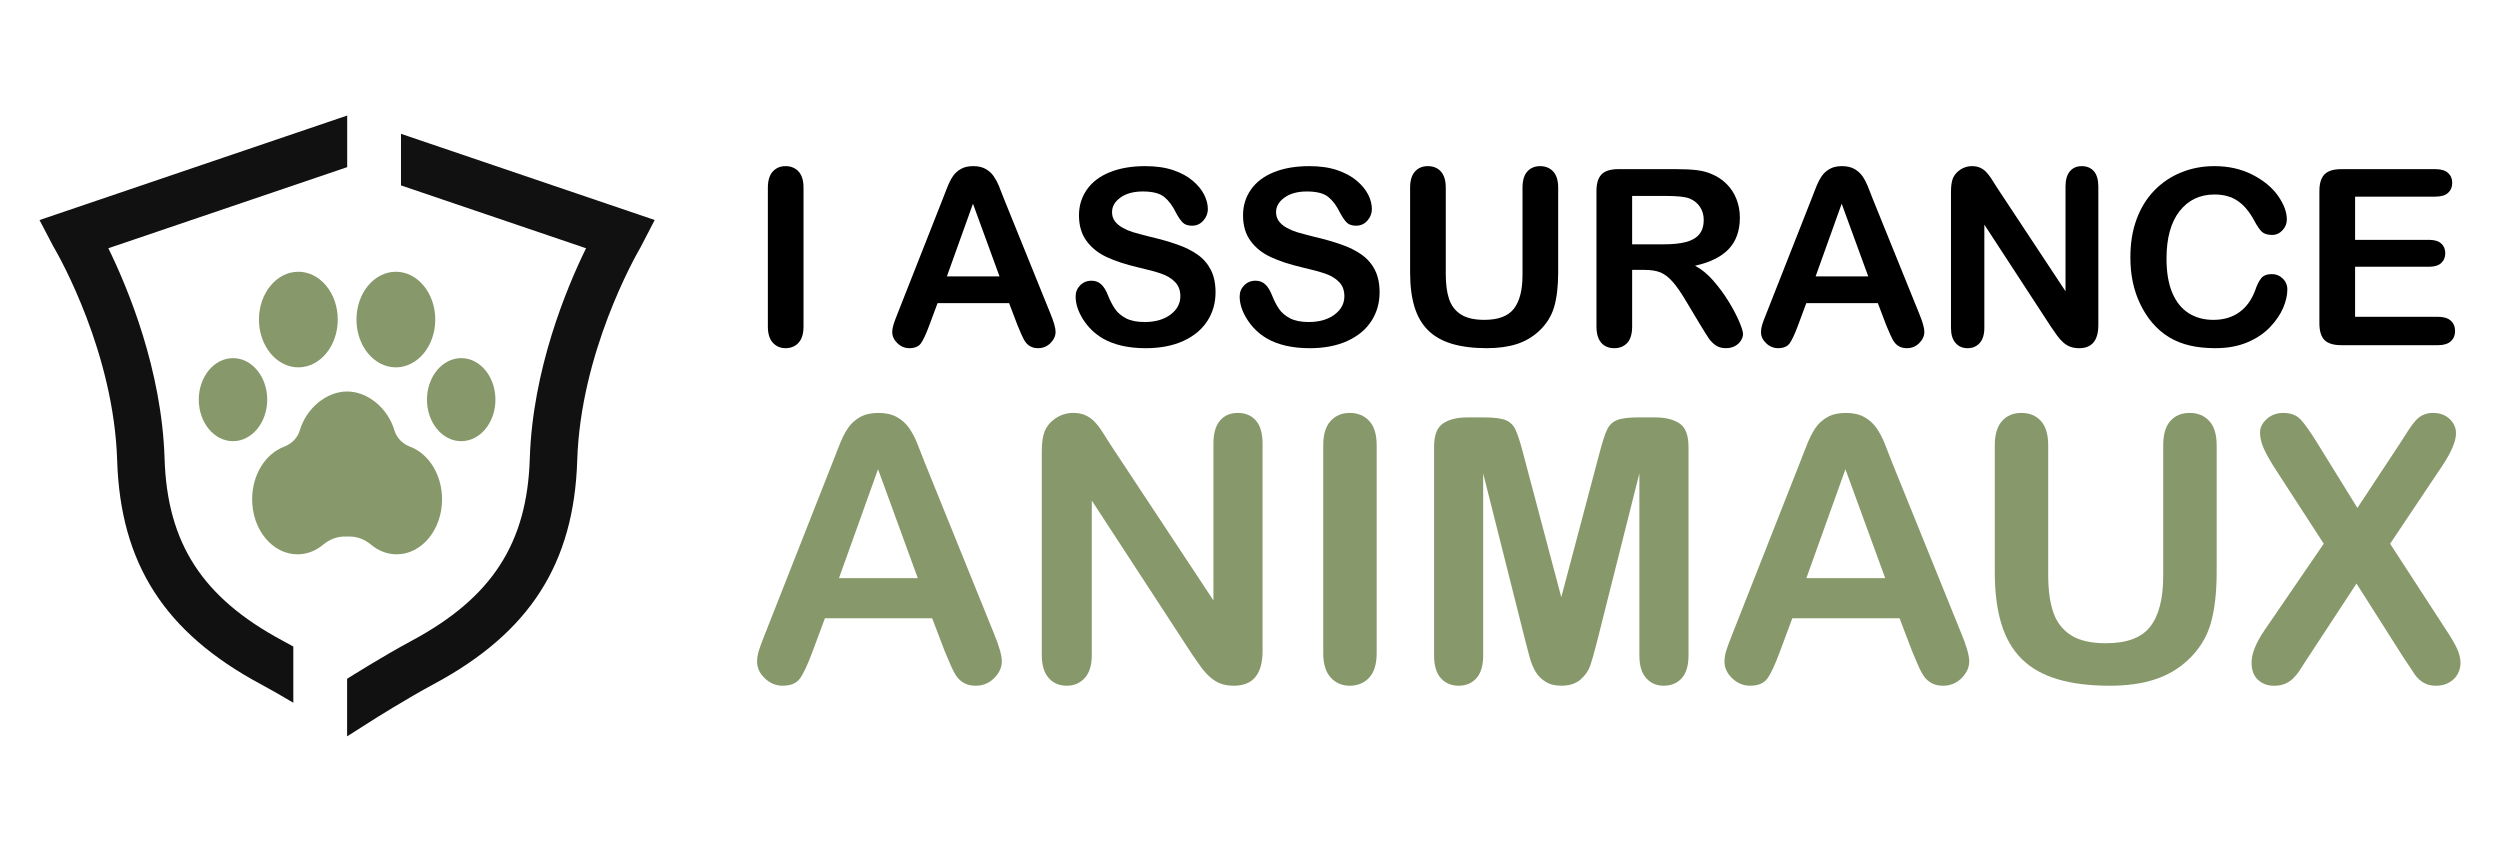
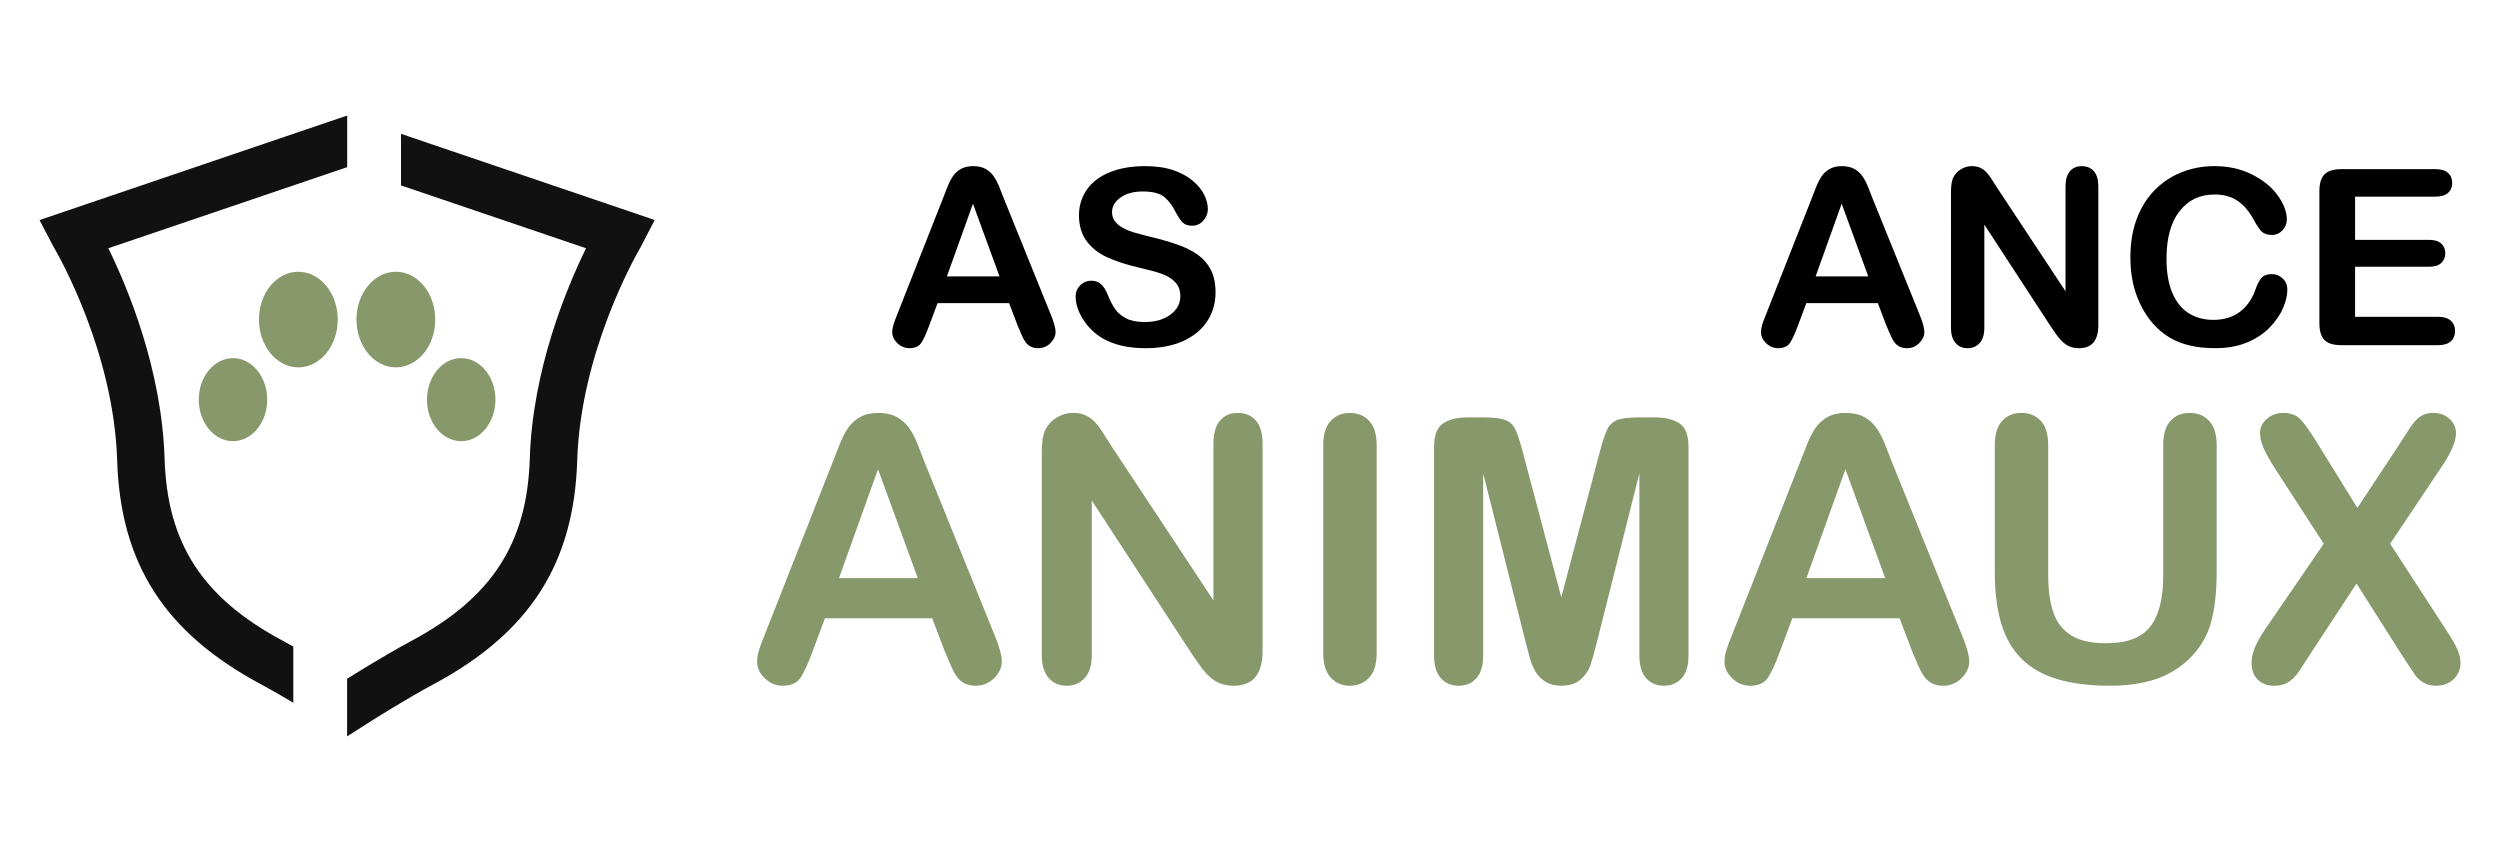
<svg xmlns="http://www.w3.org/2000/svg" version="1.1" id="Calque_1" x="0px" y="0px" width="221.333px" height="75.416px" viewBox="0 53.084 221.333 75.416" enable-background="new 0 53.084 221.333 75.416" xml:space="preserve">
  <g>
    <g>
      <g>
        <ellipse fill="#87986A" cx="20.628" cy="88.466" rx="3.03" ry="3.676" />
        <path fill="#87986A" d="M40.833,84.79c-1.674,0-3.032,1.646-3.032,3.676c0,2.031,1.357,3.677,3.032,3.677     c1.672,0,3.029-1.647,3.029-3.677C43.863,86.436,42.505,84.79,40.833,84.79z" />
        <ellipse fill="#87986A" cx="26.414" cy="81.375" rx="3.488" ry="4.232" />
        <ellipse fill="#87986A" cx="35.047" cy="81.375" rx="3.488" ry="4.232" />
-         <path fill="#87986A" d="M36.319,92.637c-0.661-0.25-1.194-0.762-1.395-1.438c-0.595-2.001-2.383-3.455-4.194-3.455     c-1.812,0-3.6,1.454-4.193,3.455c-0.202,0.676-0.735,1.188-1.397,1.438c-1.632,0.618-2.817,2.467-2.817,4.653     c0,2.689,1.798,4.869,4.016,4.869c0.845,0,1.628-0.315,2.274-0.855c0.555-0.465,1.242-0.736,1.964-0.717     c0.051,0,0.101,0.001,0.153,0.001c0.051,0,0.102-0.001,0.153-0.001c0.722-0.02,1.41,0.252,1.964,0.717     c0.647,0.54,1.43,0.855,2.273,0.855c2.218,0,4.017-2.182,4.017-4.869C39.136,95.104,37.951,93.255,36.319,92.637z" />
      </g>
      <g>
        <g>
          <g>
            <path fill="#111111" d="M25.967,110.324c-0.324-0.18-0.648-0.359-0.965-0.529c-7.079-3.797-10.199-8.613-10.431-16.102       c-0.245-7.874-3.23-15.063-4.979-18.631l21.145-7.181h0.001v-4.567l-0.001-0.001L3.497,72.566l1.197,2.282l0.06,0.107       c0.545,0.934,5.323,9.383,5.618,18.878c0.285,9.144,4.2,15.253,12.693,19.812c0.962,0.516,1.996,1.115,2.903,1.656V110.324z" />
            <path fill="#111111" d="M35.501,64.932v4.567l16.383,5.564c-1.764,3.604-4.736,10.782-4.981,18.63       c-0.233,7.488-3.354,12.305-10.431,16.104c-2.627,1.41-5.708,3.359-5.707,3.359l-0.027,0.021l-0.004-0.002l-0.004-0.003v5.095       l0.008,0.004l2.237-1.421c0.028-0.02,2.976-1.884,5.435-3.205c8.495-4.558,12.409-10.667,12.694-19.811       c0.296-9.482,5.073-17.942,5.617-18.877l1.242-2.396L35.501,64.932z" />
          </g>
        </g>
      </g>
    </g>
    <g>
      <g>
-         <path d="M67.981,81.985V69.706c0-0.638,0.146-1.116,0.436-1.436c0.292-0.318,0.666-0.478,1.126-0.478     c0.476,0,0.858,0.157,1.154,0.473c0.293,0.316,0.441,0.796,0.441,1.44v12.28c0,0.646-0.147,1.128-0.441,1.445     c-0.295,0.319-0.679,0.479-1.154,0.479c-0.453,0-0.827-0.16-1.122-0.483C68.127,83.105,67.981,82.624,67.981,81.985z" />
        <path d="M90.084,81.88l-0.744-1.957h-6.336l-0.744,1.998c-0.29,0.782-0.54,1.308-0.745,1.581     c-0.207,0.271-0.543,0.407-1.011,0.407c-0.397,0-0.747-0.146-1.052-0.435c-0.305-0.291-0.458-0.621-0.458-0.989     c0-0.212,0.038-0.432,0.108-0.658c0.07-0.229,0.188-0.543,0.349-0.947l3.988-10.121c0.112-0.291,0.25-0.639,0.409-1.048     c0.158-0.408,0.33-0.746,0.509-1.016c0.181-0.27,0.418-0.486,0.713-0.652c0.293-0.168,0.657-0.251,1.09-0.251     c0.438,0,0.806,0.084,1.1,0.251c0.294,0.166,0.532,0.38,0.712,0.642c0.18,0.262,0.333,0.544,0.457,0.846     c0.125,0.301,0.283,0.703,0.474,1.206l4.071,10.058c0.319,0.767,0.479,1.322,0.479,1.669c0,0.361-0.151,0.694-0.453,0.995     c-0.3,0.301-0.664,0.451-1.089,0.451c-0.25,0-0.461-0.044-0.638-0.132c-0.176-0.09-0.327-0.209-0.446-0.362     c-0.122-0.151-0.251-0.384-0.389-0.701C90.304,82.398,90.184,82.119,90.084,81.88z M83.831,77.553h4.659l-2.35-6.434     L83.831,77.553z" />
        <path d="M107.616,78.966c0,0.944-0.243,1.79-0.728,2.542c-0.487,0.75-1.196,1.339-2.132,1.766     c-0.935,0.424-2.045,0.637-3.329,0.637c-1.537,0-2.806-0.291-3.807-0.871c-0.708-0.419-1.283-0.978-1.727-1.674     c-0.442-0.699-0.664-1.378-0.664-2.038c0-0.382,0.134-0.71,0.4-0.982c0.264-0.273,0.604-0.409,1.015-0.409     c0.333,0,0.615,0.105,0.847,0.319c0.229,0.212,0.426,0.528,0.589,0.945c0.198,0.496,0.413,0.911,0.644,1.243     c0.229,0.335,0.554,0.608,0.972,0.825c0.418,0.215,0.967,0.324,1.648,0.324c0.935,0,1.694-0.219,2.28-0.653     c0.583-0.436,0.877-0.981,0.877-1.633c0-0.517-0.158-0.937-0.473-1.259c-0.316-0.324-0.724-0.569-1.223-0.739     c-0.5-0.17-1.169-0.353-2.004-0.543c-1.12-0.261-2.056-0.568-2.813-0.92c-0.755-0.35-1.352-0.827-1.797-1.436     c-0.443-0.604-0.666-1.357-0.666-2.26c0-0.856,0.235-1.618,0.702-2.285c0.468-0.667,1.146-1.179,2.032-1.537     c0.884-0.356,1.928-0.536,3.125-0.536c0.958,0,1.784,0.118,2.483,0.356c0.699,0.237,1.277,0.552,1.738,0.945     c0.461,0.395,0.797,0.808,1.01,1.239c0.213,0.434,0.32,0.854,0.32,1.265c0,0.377-0.133,0.715-0.401,1.017     c-0.264,0.302-0.596,0.451-0.992,0.451c-0.362,0-0.637-0.09-0.823-0.271c-0.188-0.18-0.392-0.476-0.611-0.888     c-0.285-0.588-0.624-1.047-1.021-1.376c-0.397-0.33-1.035-0.495-1.914-0.495c-0.815,0-1.472,0.18-1.972,0.537     c-0.499,0.358-0.749,0.788-0.749,1.293c0,0.312,0.086,0.581,0.255,0.808c0.17,0.228,0.405,0.422,0.703,0.584     c0.296,0.164,0.598,0.291,0.903,0.383c0.305,0.093,0.808,0.227,1.51,0.405c0.878,0.205,1.673,0.432,2.386,0.68     s1.319,0.549,1.82,0.903c0.5,0.354,0.889,0.803,1.169,1.346C107.477,77.516,107.616,78.18,107.616,78.966z" />
-         <path d="M122.139,78.966c0,0.944-0.242,1.79-0.728,2.542c-0.486,0.75-1.195,1.339-2.132,1.766     c-0.936,0.424-2.044,0.637-3.328,0.637c-1.538,0-2.805-0.291-3.806-0.871c-0.709-0.419-1.284-0.978-1.727-1.674     c-0.445-0.699-0.667-1.378-0.667-2.038c0-0.382,0.133-0.71,0.401-0.982c0.265-0.273,0.602-0.409,1.014-0.409     c0.333,0,0.615,0.105,0.846,0.319c0.23,0.212,0.426,0.528,0.592,0.945c0.195,0.496,0.411,0.911,0.64,1.243     c0.232,0.335,0.556,0.608,0.975,0.825c0.419,0.215,0.966,0.324,1.646,0.324c0.937,0,1.696-0.219,2.282-0.653     c0.583-0.436,0.875-0.981,0.875-1.633c0-0.517-0.156-0.937-0.472-1.259c-0.316-0.324-0.722-0.569-1.225-0.739     c-0.499-0.17-1.166-0.353-2.002-0.543c-1.121-0.261-2.058-0.568-2.813-0.92c-0.755-0.35-1.354-0.827-1.797-1.436     c-0.442-0.604-0.664-1.357-0.664-2.26c0-0.856,0.234-1.618,0.702-2.285c0.466-0.667,1.144-1.179,2.03-1.537     c0.886-0.356,1.929-0.536,3.127-0.536c0.956,0,1.783,0.118,2.482,0.356c0.698,0.237,1.277,0.552,1.738,0.945     c0.461,0.395,0.797,0.808,1.01,1.239c0.213,0.434,0.319,0.854,0.319,1.265c0,0.377-0.132,0.715-0.397,1.017     c-0.267,0.302-0.6,0.451-0.994,0.451c-0.363,0-0.637-0.09-0.824-0.271c-0.188-0.18-0.392-0.476-0.612-0.888     c-0.284-0.588-0.624-1.047-1.021-1.376c-0.396-0.33-1.034-0.495-1.914-0.495c-0.814,0-1.471,0.18-1.972,0.537     c-0.499,0.358-0.75,0.788-0.75,1.293c0,0.312,0.087,0.581,0.255,0.808c0.169,0.228,0.404,0.422,0.702,0.584     c0.297,0.164,0.598,0.291,0.904,0.383c0.304,0.093,0.806,0.227,1.51,0.405c0.878,0.205,1.675,0.432,2.387,0.68     c0.711,0.248,1.32,0.549,1.818,0.903c0.5,0.354,0.89,0.803,1.169,1.346C122,77.516,122.139,78.18,122.139,78.966z" />
-         <path d="M124.841,77.201v-7.495c0-0.638,0.144-1.116,0.431-1.436c0.288-0.318,0.663-0.478,1.132-0.478     c0.49,0,0.877,0.159,1.164,0.478c0.287,0.319,0.431,0.798,0.431,1.436v7.666c0,0.872,0.097,1.6,0.292,2.185     c0.197,0.584,0.542,1.038,1.038,1.36c0.496,0.322,1.191,0.484,2.083,0.484c1.233,0,2.105-0.327,2.615-0.983     c0.51-0.656,0.766-1.648,0.766-2.983v-7.729c0-0.644,0.142-1.124,0.425-1.44c0.284-0.315,0.664-0.473,1.139-0.473     c0.474,0,0.858,0.157,1.153,0.473c0.294,0.316,0.441,0.796,0.441,1.44v7.495c0,1.22-0.12,2.237-0.355,3.052     c-0.238,0.815-0.687,1.531-1.347,2.147c-0.566,0.524-1.227,0.908-1.976,1.149c-0.752,0.239-1.631,0.36-2.636,0.36     c-1.199,0-2.23-0.129-3.096-0.388c-0.864-0.259-1.569-0.659-2.114-1.202c-0.546-0.542-0.946-1.235-1.202-2.084     C124.969,79.39,124.841,78.379,124.841,77.201z" />
-         <path d="M145.605,76.979h-1.106v5.007c0,0.66-0.146,1.146-0.435,1.458c-0.292,0.311-0.67,0.466-1.139,0.466     c-0.502,0-0.893-0.162-1.169-0.488c-0.276-0.325-0.416-0.805-0.416-1.437v-11.99c0-0.682,0.155-1.174,0.459-1.479     s0.796-0.457,1.477-0.457h5.137c0.708,0,1.314,0.029,1.816,0.09c0.503,0.061,0.958,0.184,1.36,0.367     c0.49,0.205,0.921,0.5,1.299,0.883c0.376,0.382,0.661,0.826,0.855,1.334c0.194,0.507,0.293,1.044,0.293,1.61     c0,1.162-0.329,2.092-0.984,2.787c-0.655,0.693-1.651,1.186-2.984,1.478c0.562,0.297,1.098,0.737,1.608,1.317     c0.508,0.582,0.964,1.2,1.366,1.855c0.402,0.656,0.712,1.248,0.936,1.775c0.222,0.528,0.335,0.892,0.335,1.091     c0,0.205-0.065,0.409-0.198,0.61c-0.132,0.203-0.312,0.362-0.538,0.479c-0.225,0.117-0.487,0.174-0.785,0.174     c-0.355,0-0.653-0.083-0.893-0.25c-0.241-0.166-0.449-0.376-0.624-0.631c-0.173-0.256-0.407-0.632-0.708-1.127l-1.264-2.105     c-0.455-0.772-0.859-1.361-1.219-1.766c-0.355-0.404-0.719-0.681-1.086-0.83C146.629,77.053,146.165,76.979,145.605,76.979z      M147.411,70.429h-2.913v4.285h2.83c0.756,0,1.395-0.065,1.913-0.197c0.518-0.13,0.912-0.354,1.184-0.67     c0.273-0.315,0.41-0.749,0.41-1.302c0-0.433-0.11-0.813-0.33-1.145c-0.217-0.328-0.525-0.573-0.914-0.738     C149.224,70.508,148.495,70.429,147.411,70.429z" />
        <path d="M166.995,81.88l-0.742-1.957h-6.336l-0.743,1.998c-0.293,0.782-0.54,1.308-0.747,1.581     c-0.206,0.271-0.542,0.407-1.009,0.407c-0.397,0-0.748-0.146-1.052-0.435c-0.307-0.291-0.459-0.621-0.459-0.989     c0-0.212,0.036-0.432,0.105-0.658c0.072-0.229,0.188-0.543,0.354-0.947l3.986-10.121c0.111-0.291,0.249-0.639,0.408-1.048     c0.16-0.408,0.33-0.746,0.512-1.016c0.18-0.27,0.416-0.486,0.713-0.652c0.292-0.168,0.656-0.251,1.089-0.251     c0.438,0,0.807,0.084,1.101,0.251c0.294,0.166,0.531,0.38,0.713,0.642s0.332,0.544,0.457,0.846     c0.123,0.301,0.281,0.703,0.473,1.206l4.072,10.058c0.32,0.767,0.479,1.322,0.479,1.669c0,0.361-0.15,0.694-0.451,0.995     c-0.303,0.301-0.666,0.451-1.09,0.451c-0.248,0-0.463-0.044-0.641-0.132c-0.176-0.09-0.324-0.209-0.445-0.362     c-0.123-0.151-0.25-0.384-0.389-0.701C167.213,82.398,167.094,82.119,166.995,81.88z M160.743,77.553h4.659l-2.352-6.434     L160.743,77.553z" />
        <path d="M176.797,69.684l6.07,9.188V69.6c0-0.604,0.131-1.055,0.391-1.355c0.258-0.301,0.605-0.451,1.047-0.451     c0.453,0,0.813,0.15,1.074,0.451s0.393,0.752,0.393,1.355v12.26c0,1.367-0.568,2.051-1.699,2.051     c-0.285,0-0.541-0.042-0.768-0.122c-0.227-0.081-0.438-0.21-0.639-0.388c-0.199-0.179-0.381-0.385-0.553-0.622     c-0.168-0.237-0.338-0.48-0.51-0.729l-5.922-9.08v9.133c0,0.596-0.139,1.046-0.414,1.351c-0.277,0.305-0.631,0.457-1.063,0.457     c-0.447,0-0.805-0.152-1.074-0.463c-0.27-0.308-0.404-0.756-0.404-1.345V70.078c0-0.511,0.057-0.912,0.168-1.201     c0.137-0.319,0.359-0.58,0.672-0.782c0.311-0.202,0.648-0.303,1.008-0.303c0.285,0,0.529,0.046,0.729,0.138     c0.203,0.093,0.379,0.217,0.533,0.371c0.152,0.158,0.309,0.359,0.469,0.607C176.463,69.157,176.629,69.414,176.797,69.684z" />
        <path d="M202.506,78.721c0,0.497-0.123,1.034-0.367,1.612c-0.246,0.577-0.629,1.143-1.154,1.7     c-0.525,0.557-1.193,1.009-2.01,1.355c-0.814,0.347-1.764,0.521-2.848,0.521c-0.824,0-1.572-0.077-2.246-0.233     c-0.674-0.155-1.283-0.4-1.832-0.728c-0.551-0.33-1.055-0.765-1.516-1.303c-0.412-0.488-0.762-1.037-1.051-1.643     c-0.293-0.606-0.512-1.254-0.658-1.939c-0.145-0.688-0.215-1.419-0.215-2.192c0-1.253,0.18-2.377,0.549-3.369     c0.361-0.991,0.885-1.842,1.564-2.546c0.682-0.707,1.48-1.243,2.395-1.611c0.912-0.368,1.887-0.553,2.922-0.553     c1.262,0,2.385,0.251,3.371,0.755c0.986,0.502,1.74,1.124,2.264,1.865c0.523,0.742,0.787,1.441,0.787,2.101     c0,0.362-0.127,0.68-0.383,0.956s-0.563,0.415-0.924,0.415c-0.404,0-0.707-0.095-0.91-0.287     c-0.201-0.192-0.426-0.522-0.674-0.989c-0.412-0.771-0.895-1.351-1.453-1.732c-0.555-0.382-1.24-0.573-2.057-0.573     c-1.297,0-2.33,0.493-3.098,1.478c-0.77,0.985-1.154,2.386-1.154,4.198c0,1.213,0.17,2.221,0.51,3.024     c0.34,0.807,0.822,1.406,1.445,1.804c0.625,0.397,1.354,0.596,2.191,0.596c0.908,0,1.674-0.226,2.301-0.675     c0.631-0.452,1.102-1.112,1.42-1.983c0.135-0.411,0.303-0.747,0.5-1.006c0.199-0.259,0.518-0.388,0.959-0.388     c0.375,0,0.697,0.132,0.965,0.394C202.369,78.006,202.506,78.332,202.506,78.721z" />
        <path d="M215.617,70.493h-7.113v3.826h6.549c0.48,0,0.84,0.109,1.076,0.325c0.238,0.217,0.359,0.501,0.359,0.856     c0,0.354-0.117,0.643-0.352,0.865s-0.598,0.335-1.084,0.335h-6.549v4.433h7.355c0.496,0,0.871,0.115,1.121,0.347     c0.252,0.23,0.377,0.536,0.377,0.92c0,0.367-0.125,0.667-0.377,0.897c-0.25,0.231-0.625,0.347-1.121,0.347h-8.58     c-0.688,0-1.182-0.153-1.484-0.457c-0.299-0.305-0.451-0.799-0.451-1.479V69.994c0-0.455,0.066-0.824,0.205-1.112     c0.131-0.286,0.344-0.495,0.629-0.627c0.287-0.132,0.654-0.196,1.102-0.196h8.336c0.502,0,0.877,0.112,1.119,0.336     c0.246,0.223,0.369,0.515,0.369,0.876c0,0.369-0.123,0.665-0.369,0.888C216.492,70.381,216.119,70.493,215.617,70.493z" />
      </g>
      <g>
        <path fill="#87986A" d="M83.645,110.75l-1.116-2.931h-9.495l-1.115,2.995c-0.436,1.168-0.808,1.956-1.116,2.364     c-0.309,0.408-0.812,0.615-1.513,0.615c-0.596,0-1.12-0.22-1.577-0.655c-0.457-0.436-0.685-0.928-0.685-1.48     c0-0.32,0.053-0.647,0.16-0.988c0.105-0.339,0.282-0.813,0.525-1.418l5.974-15.167c0.17-0.435,0.376-0.959,0.613-1.567     c0.239-0.612,0.494-1.118,0.767-1.524c0.271-0.402,0.625-0.729,1.067-0.979c0.441-0.249,0.984-0.374,1.633-0.374     c0.659,0,1.208,0.125,1.648,0.374c0.441,0.25,0.796,0.572,1.069,0.964c0.269,0.393,0.5,0.816,0.685,1.268     c0.184,0.451,0.422,1.054,0.709,1.809l6.102,15.07c0.478,1.147,0.715,1.982,0.715,2.503c0,0.542-0.225,1.037-0.677,1.491     c-0.452,0.449-0.996,0.675-1.632,0.675c-0.372,0-0.691-0.068-0.956-0.199c-0.266-0.135-0.488-0.313-0.67-0.541     c-0.181-0.228-0.374-0.579-0.581-1.053C83.971,111.527,83.794,111.111,83.645,110.75z M74.278,104.266h6.977l-3.52-9.64     L74.278,104.266z" />
        <path fill="#87986A" d="M98.333,92.477l9.097,13.765V92.349c0-0.902,0.194-1.578,0.583-2.031     c0.387-0.451,0.908-0.677,1.569-0.677c0.679,0,1.215,0.226,1.607,0.677c0.394,0.453,0.59,1.129,0.59,2.031v18.369     c0,2.051-0.85,3.076-2.549,3.076c-0.426,0-0.807-0.063-1.146-0.185c-0.342-0.121-0.658-0.314-0.957-0.582     c-0.297-0.266-0.573-0.573-0.828-0.931c-0.255-0.356-0.509-0.72-0.766-1.091L96.66,97.399v13.686     c0,0.892-0.207,1.565-0.622,2.022c-0.414,0.457-0.944,0.687-1.592,0.687c-0.668,0-1.205-0.231-1.609-0.695     c-0.402-0.461-0.604-1.132-0.604-2.014v-18.02c0-0.765,0.085-1.364,0.254-1.799c0.203-0.479,0.538-0.868,1.005-1.172     c0.467-0.303,0.972-0.454,1.513-0.454c0.425,0,0.789,0.068,1.091,0.206c0.304,0.139,0.568,0.326,0.796,0.559     s0.461,0.535,0.7,0.908C97.831,91.686,98.078,92.073,98.333,92.477z" />
        <path fill="#87986A" d="M117.151,110.909V92.507c0-0.954,0.215-1.673,0.651-2.149c0.435-0.478,1-0.717,1.689-0.717     c0.711,0,1.288,0.236,1.728,0.708c0.442,0.474,0.662,1.193,0.662,2.158v18.402c0,0.966-0.22,1.689-0.662,2.167     c-0.439,0.479-1.017,0.718-1.728,0.718c-0.68,0-1.24-0.243-1.682-0.726C117.37,112.585,117.151,111.865,117.151,110.909z" />
        <path fill="#87986A" d="M135.056,109.874l-3.746-14.88v16.121c0,0.894-0.197,1.563-0.596,2.009     c-0.398,0.447-0.926,0.67-1.586,0.67c-0.636,0-1.156-0.222-1.559-0.662c-0.405-0.44-0.606-1.115-0.606-2.017v-18.48     c0-1.02,0.265-1.705,0.795-2.063c0.532-0.356,1.249-0.534,2.15-0.534h1.467c0.881,0,1.521,0.08,1.919,0.239     c0.397,0.159,0.693,0.446,0.885,0.86c0.189,0.415,0.408,1.09,0.653,2.024l3.393,12.795l3.392-12.795     c0.247-0.935,0.461-1.609,0.656-2.024c0.19-0.414,0.485-0.7,0.883-0.86c0.399-0.159,1.038-0.239,1.918-0.239h1.467     c0.903,0,1.621,0.18,2.151,0.534c0.529,0.355,0.796,1.043,0.796,2.063v18.48c0,0.894-0.199,1.563-0.597,2.009     c-0.4,0.447-0.934,0.67-1.601,0.67c-0.628,0-1.143-0.223-1.547-0.67c-0.403-0.445-0.604-1.115-0.604-2.009V94.993l-3.745,14.881     c-0.245,0.966-0.444,1.674-0.599,2.126c-0.153,0.452-0.438,0.864-0.851,1.233c-0.416,0.372-0.989,0.56-1.722,0.56     c-0.551,0-1.018-0.118-1.4-0.358c-0.382-0.239-0.681-0.545-0.892-0.917c-0.213-0.371-0.381-0.782-0.504-1.235     C135.307,110.833,135.184,110.362,135.056,109.874z" />
        <path fill="#87986A" d="M169.291,110.75l-1.117-2.931h-9.494l-1.113,2.995c-0.436,1.168-0.808,1.956-1.115,2.364     c-0.309,0.408-0.813,0.615-1.513,0.615c-0.596,0-1.121-0.22-1.578-0.655s-0.686-0.928-0.686-1.48c0-0.32,0.053-0.647,0.16-0.988     c0.106-0.339,0.281-0.813,0.525-1.418l5.975-15.167c0.169-0.435,0.373-0.959,0.614-1.567c0.239-0.612,0.493-1.118,0.765-1.524     c0.271-0.402,0.625-0.729,1.067-0.979c0.439-0.249,0.984-0.374,1.634-0.374c0.657,0,1.208,0.125,1.648,0.374     c0.439,0.25,0.796,0.572,1.068,0.964c0.268,0.393,0.5,0.816,0.686,1.268c0.183,0.451,0.419,1.054,0.707,1.809l6.102,15.07     c0.479,1.147,0.717,1.982,0.717,2.503c0,0.542-0.225,1.037-0.676,1.491c-0.453,0.449-0.996,0.675-1.635,0.675     c-0.371,0-0.689-0.068-0.955-0.199c-0.268-0.135-0.49-0.313-0.67-0.541s-0.375-0.579-0.582-1.053     C169.619,111.527,169.439,111.111,169.291,110.75z M159.926,104.266h6.977l-3.521-9.64L159.926,104.266z" />
        <path fill="#87986A" d="M176.605,103.739V92.507c0-0.954,0.215-1.673,0.643-2.149c0.432-0.478,0.998-0.717,1.699-0.717     c0.732,0,1.314,0.239,1.744,0.717c0.43,0.477,0.643,1.195,0.643,2.149v11.488c0,1.307,0.148,2.397,0.441,3.273     c0.293,0.877,0.811,1.555,1.551,2.038c0.744,0.484,1.785,0.727,3.123,0.727c1.85,0,3.154-0.49,3.92-1.475     c0.764-0.982,1.146-2.473,1.146-4.467V92.507c0-0.965,0.213-1.685,0.639-2.158c0.424-0.472,0.992-0.708,1.705-0.708     c0.709,0,1.287,0.236,1.725,0.708c0.443,0.474,0.664,1.193,0.664,2.158v11.232c0,1.828-0.178,3.354-0.535,4.573     c-0.355,1.221-1.027,2.294-2.016,3.217c-0.85,0.788-1.838,1.36-2.963,1.721c-1.125,0.363-2.441,0.544-3.951,0.544     c-1.793,0-3.34-0.193-4.635-0.582c-1.295-0.387-2.354-0.989-3.172-1.801c-0.816-0.811-1.416-1.854-1.797-3.123     C176.795,107.019,176.605,105.501,176.605,103.739z" />
        <path fill="#87986A" d="M200.502,108.854l5.227-7.633l-4.398-6.786c-0.414-0.656-0.725-1.222-0.934-1.695     c-0.205-0.474-0.309-0.929-0.309-1.362c0-0.446,0.199-0.848,0.598-1.203s0.883-0.534,1.457-0.534     c0.656,0,1.174,0.195,1.539,0.582c0.367,0.388,0.873,1.107,1.52,2.158l3.506,5.672l3.742-5.672     c0.309-0.478,0.572-0.886,0.787-1.226c0.221-0.34,0.43-0.622,0.633-0.844c0.201-0.223,0.426-0.392,0.678-0.502     c0.248-0.112,0.537-0.168,0.867-0.168c0.594,0,1.08,0.179,1.457,0.533c0.379,0.356,0.566,0.779,0.566,1.267     c0,0.713-0.41,1.679-1.227,2.899l-4.605,6.883l4.957,7.631c0.445,0.67,0.77,1.224,0.971,1.664     c0.199,0.442,0.303,0.859,0.303,1.252c0,0.373-0.094,0.712-0.271,1.021c-0.18,0.306-0.436,0.553-0.764,0.733     c-0.33,0.179-0.703,0.27-1.117,0.27c-0.447,0-0.822-0.093-1.131-0.279c-0.309-0.185-0.559-0.418-0.746-0.691     c-0.189-0.276-0.547-0.813-1.07-1.609l-4.109-6.469l-4.367,6.658c-0.338,0.532-0.578,0.902-0.721,1.115     c-0.148,0.215-0.318,0.421-0.52,0.622c-0.201,0.204-0.443,0.362-0.719,0.479c-0.273,0.116-0.598,0.175-0.971,0.175     c-0.574,0-1.049-0.175-1.426-0.527c-0.377-0.349-0.566-0.857-0.566-1.527C199.338,110.95,199.727,109.99,200.502,108.854z" />
      </g>
    </g>
  </g>
</svg>